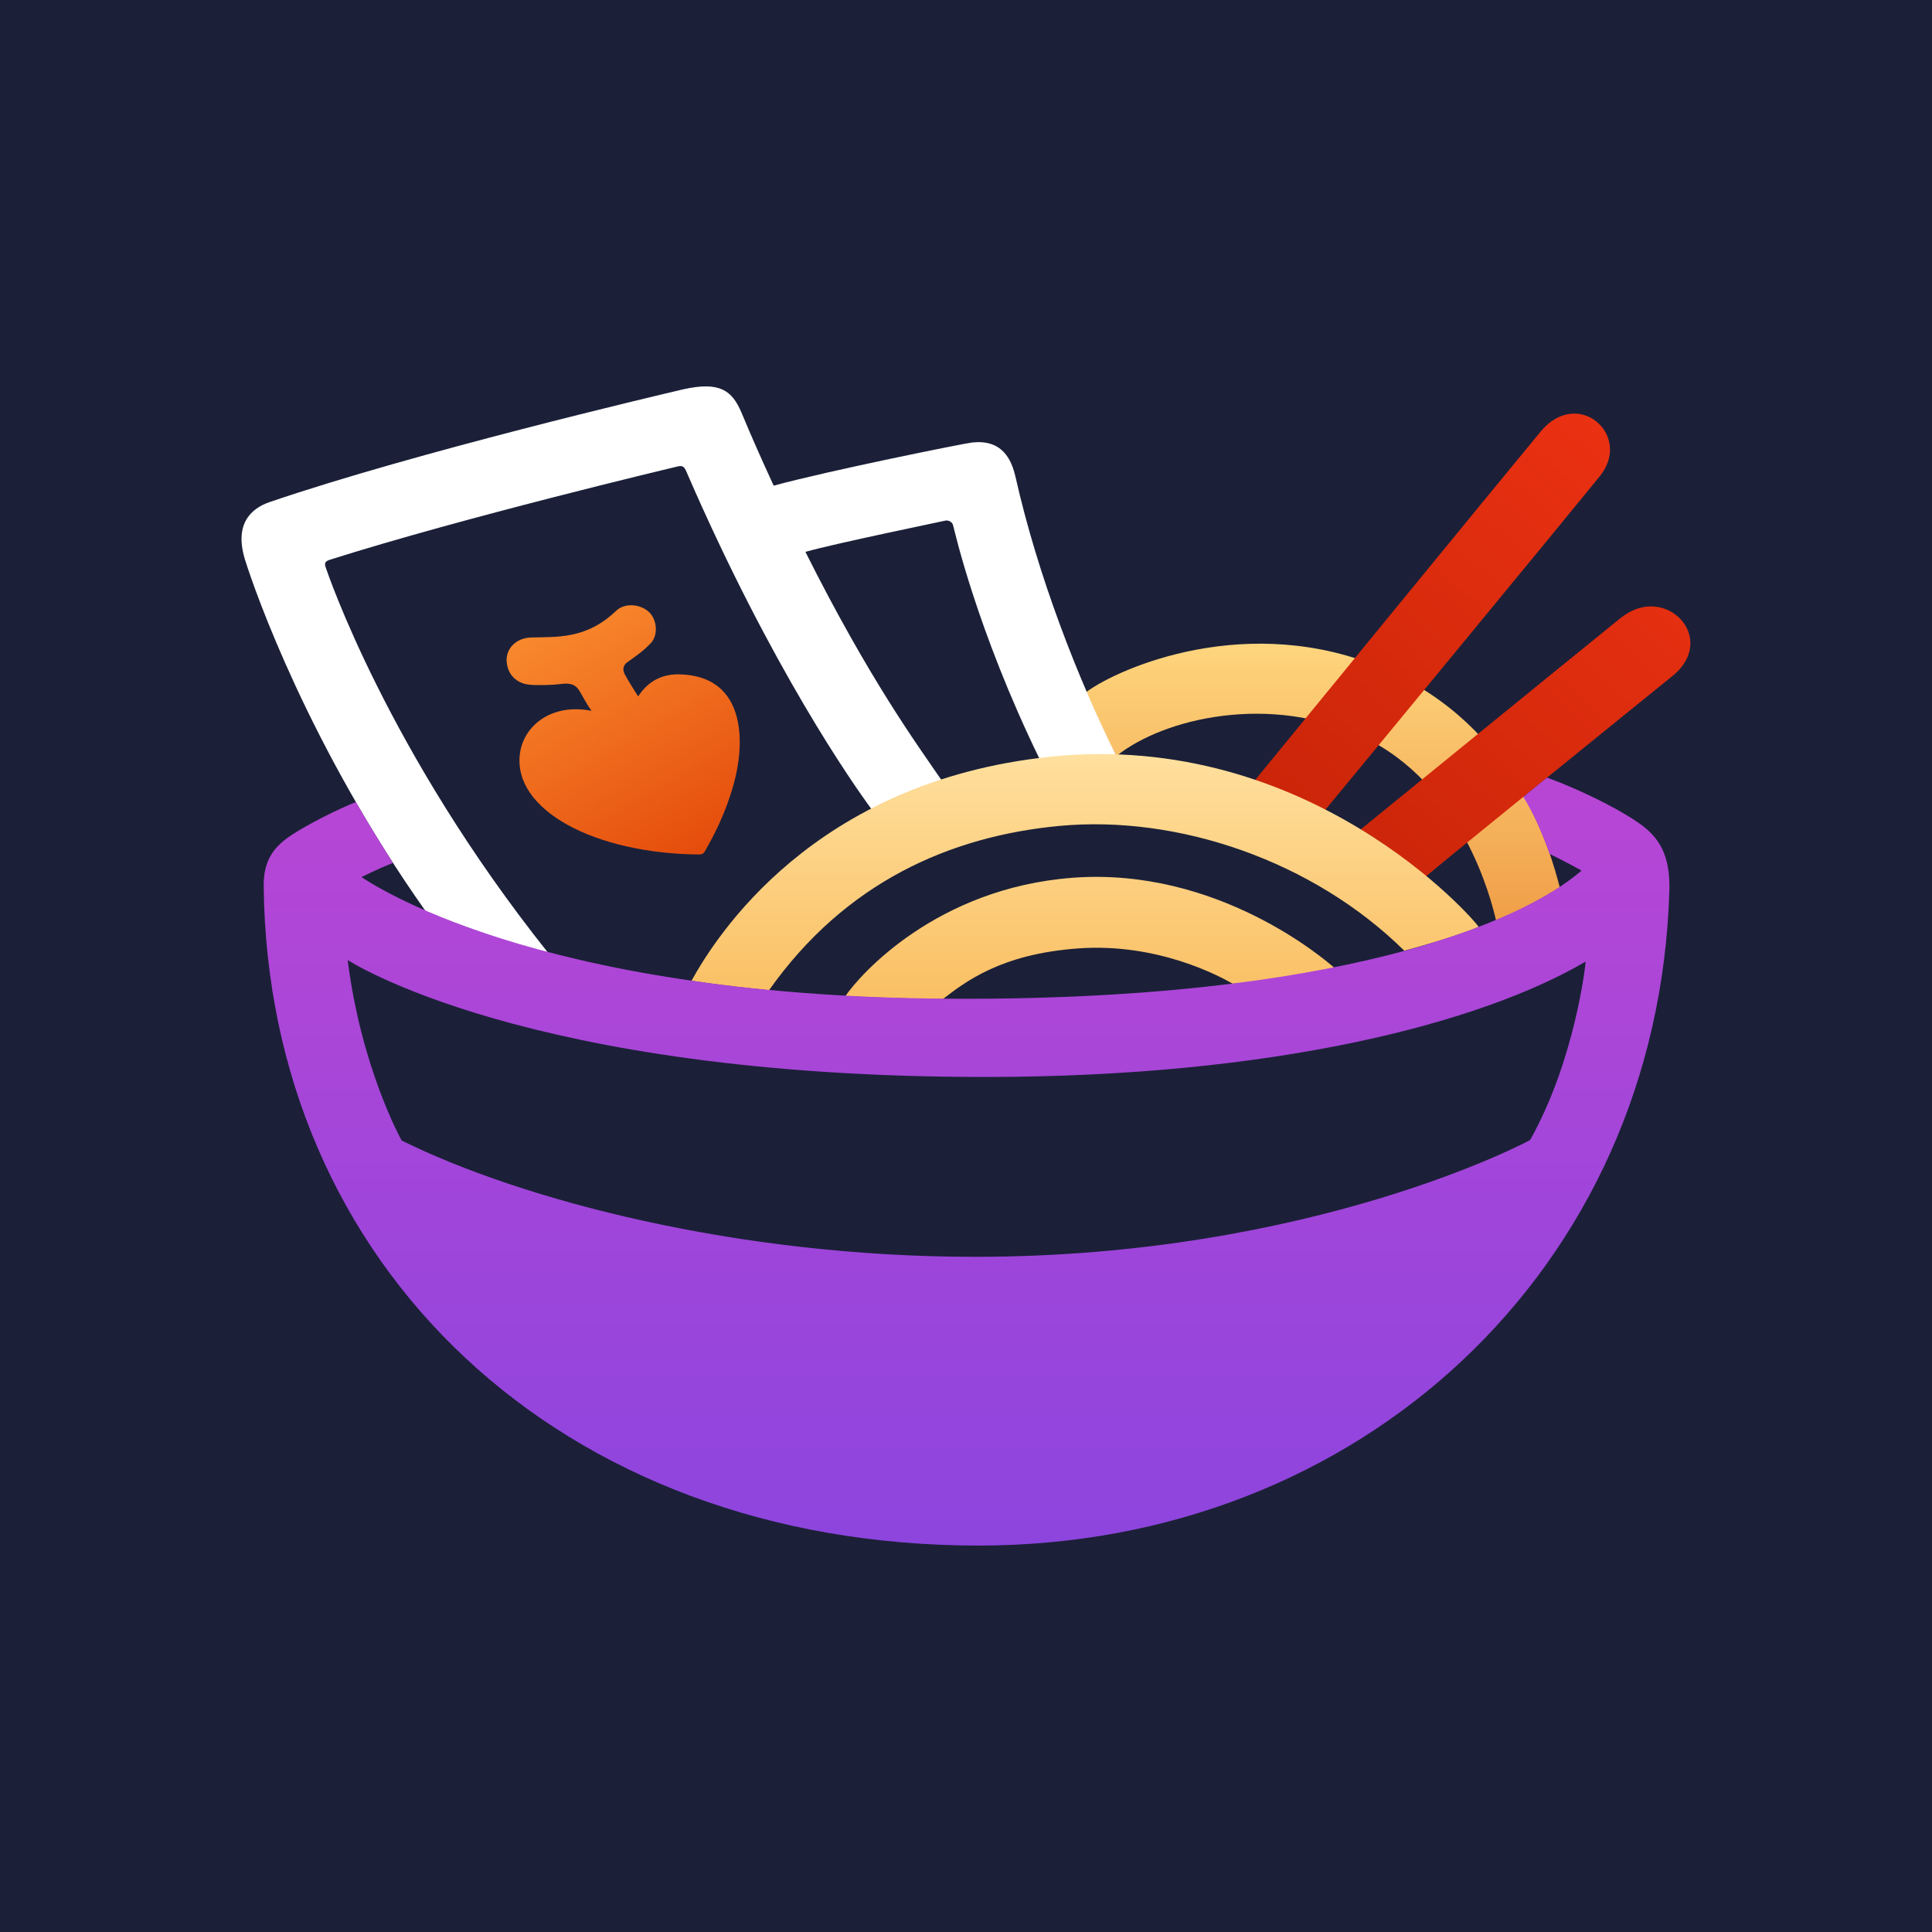
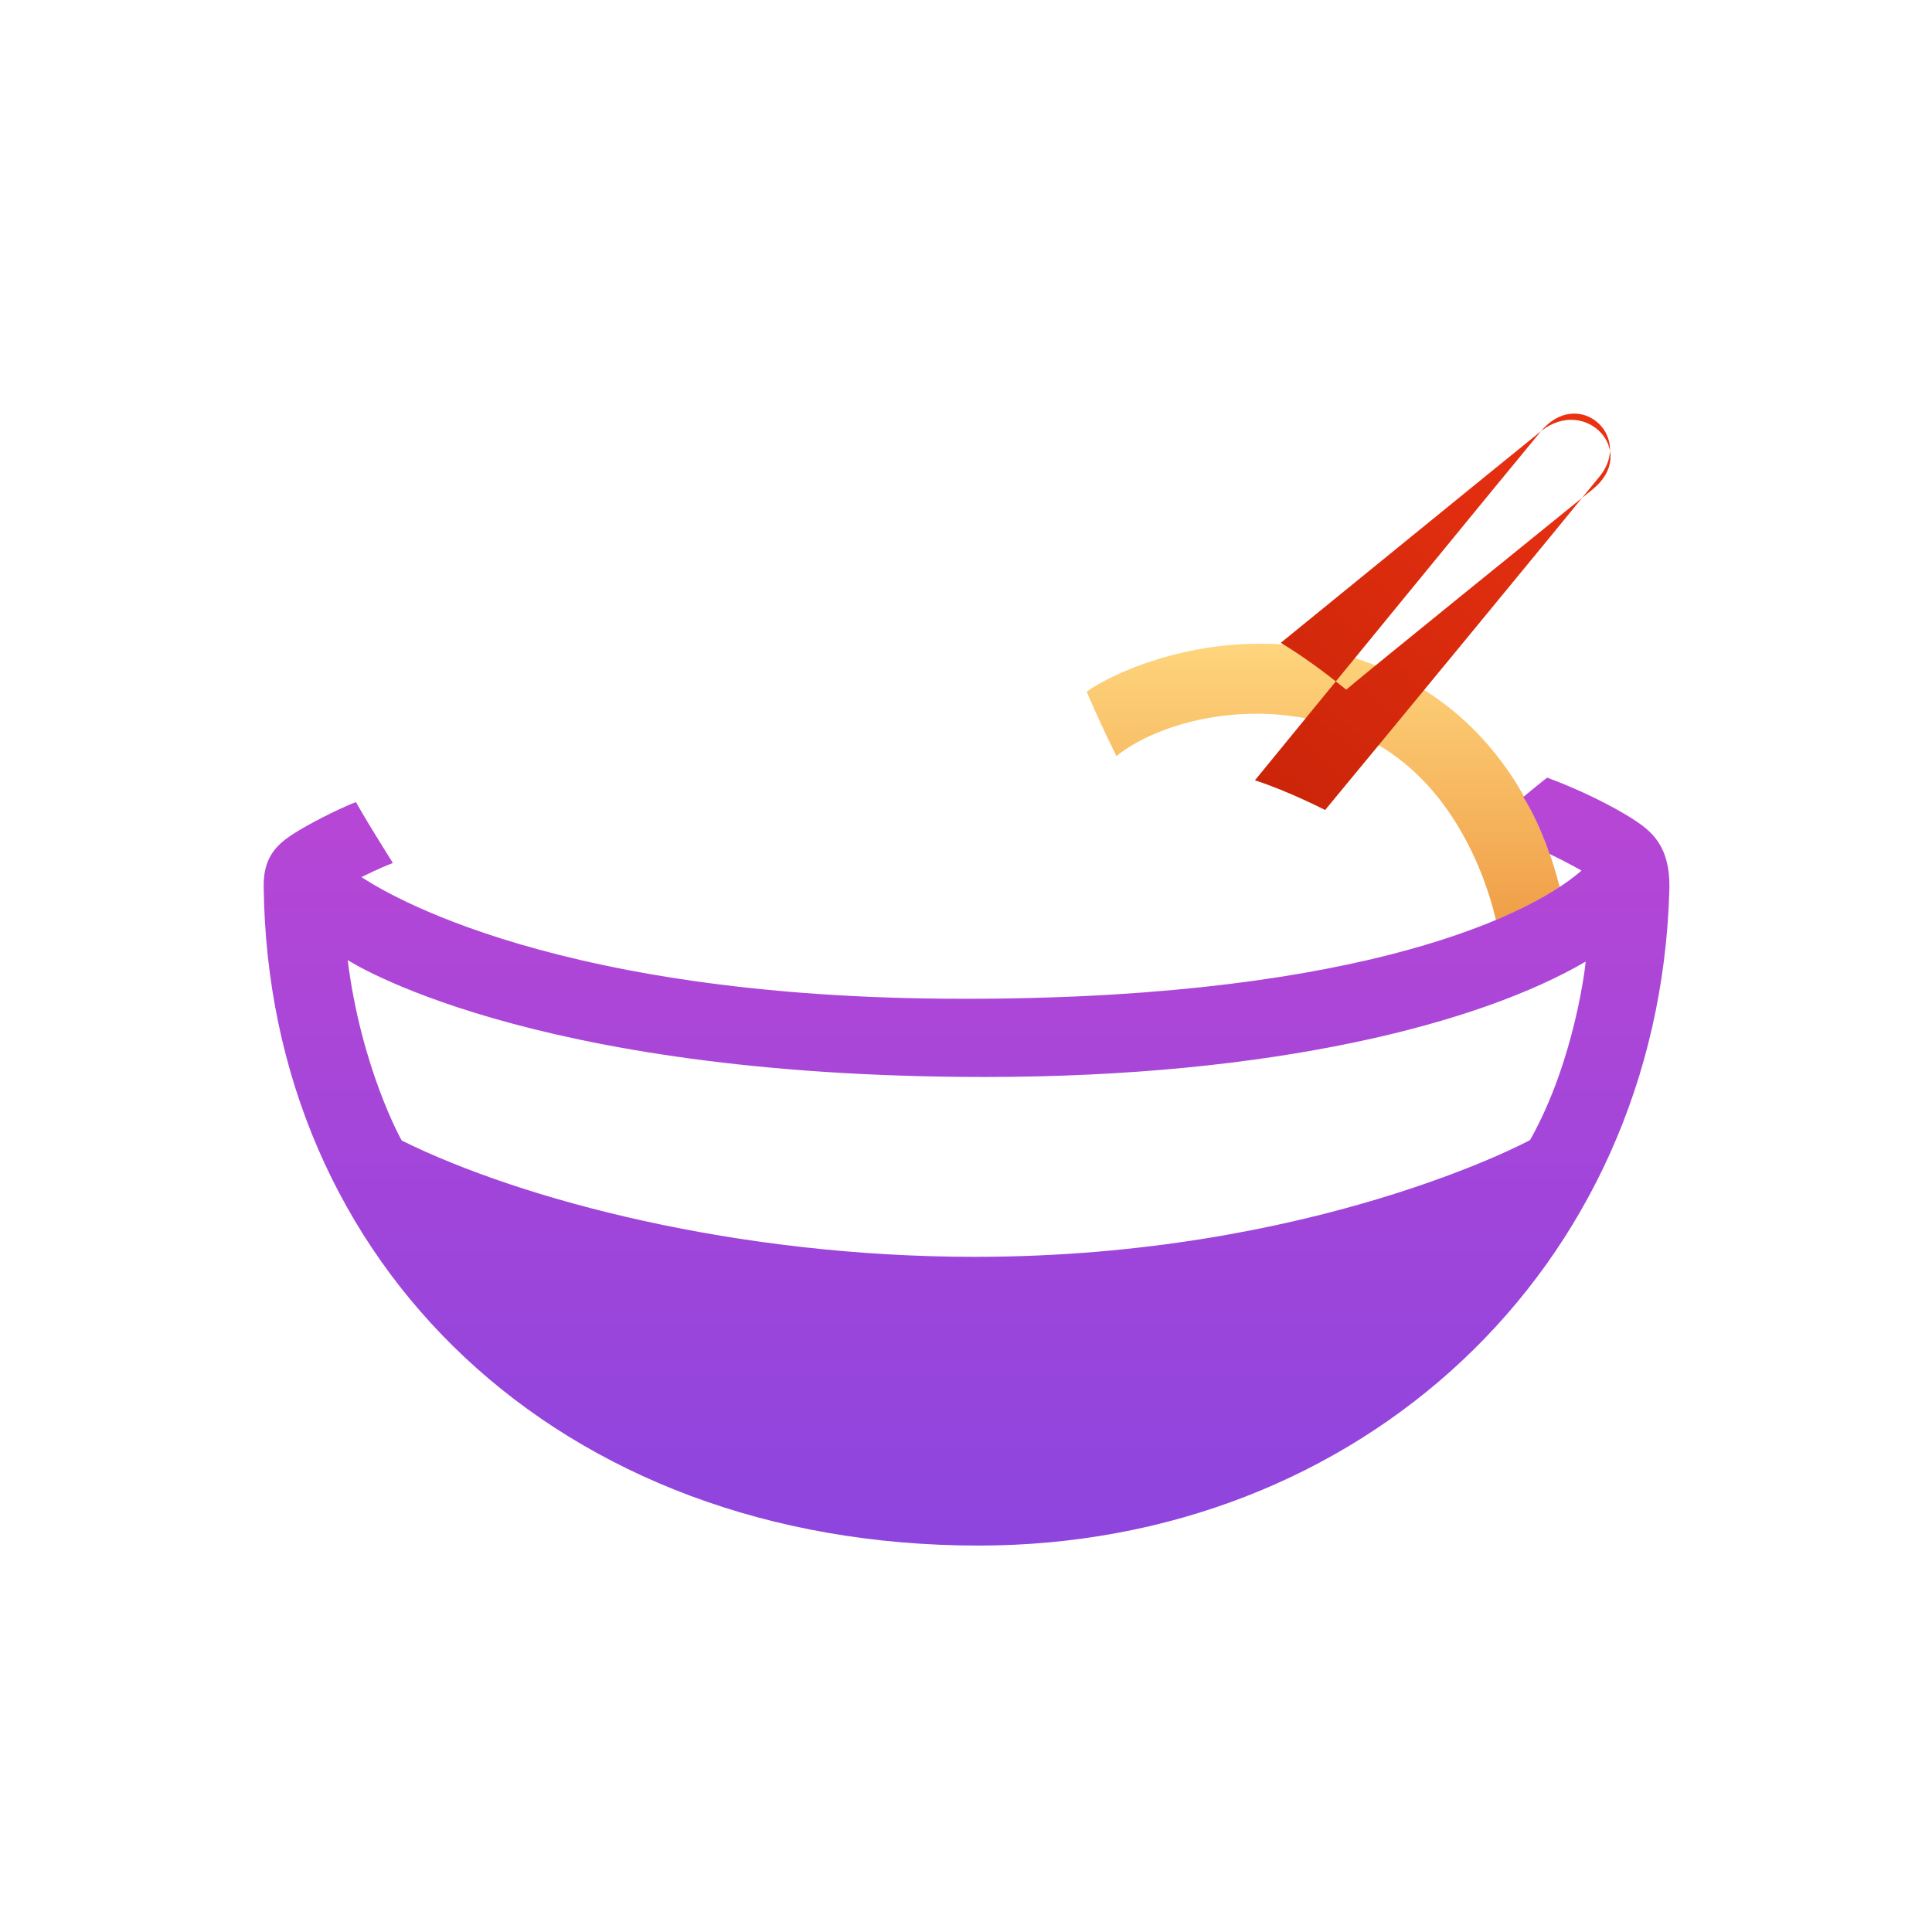
<svg xmlns="http://www.w3.org/2000/svg" fill="none" viewBox="0 0 64 64">
-   <path fill="#1B2038" d="M0 0h64v64H0z" />
  <path fill="url(#a)" fill-rule="evenodd" d="M45.859 22.163c-4.485-1.931-8.795-.039-9.875.761 0 0 .554 1.287.992 2.126 1.586-1.277 5.127-2.077 8.163-.644 3.308 1.55 4.261 5.402 4.417 6.075 1.07-.409 2.121-1.092 2.111-1.092-.292-1.131-1.42-5.334-5.808-7.225Z" clip-rule="evenodd" />
  <path fill="#fff" fill-rule="evenodd" d="M33.636 15.785c-.127-.556-.438-1.258-1.469-1.121-.302.039-4.709.926-6.538 1.424-.35-.761-.71-1.56-1.07-2.428-.302-.702-.691-1.043-1.936-.761-.914.214-8.863 2.087-13.669 3.725-.701.234-1.197.79-.827 1.95.321 1.024 2.121 6.162 5.974 11.613 2.588 1.053 4.057 1.375 4.047 1.365-5.322-6.679-7.297-12.588-7.355-12.744-.058-.156-.019-.214.126-.263 4.427-1.404 11.354-3.052 11.519-3.091.165-.039.224-.01.302.175 2.821 6.513 5.526 10.355 6.129 11.174.01.01.778-.468 2.316-.965-.807-1.18-2.384-3.325-4.505-7.557 1.002-.283 4.563-1.014 4.631-1.034.068-.019.224.01.263.156.039.146.778 3.452 2.86 7.732.963-.146 2.53-.117 2.53-.127-1.265-2.545-2.588-5.938-3.327-9.224Z" clip-rule="evenodd" />
-   <path fill="url(#b)" fill-rule="evenodd" d="M51.047 14.284c-.671.8-8.066 9.838-9.476 11.564 1.138.371 2.325.985 2.325.985 1.109-1.336 8.202-9.946 9.107-11.067 1.08-1.355-.73-2.945-1.956-1.482Zm2.646 6.182c-.837.673-7.745 6.299-8.62 7.011 1.187.712 2.16 1.56 2.17 1.55.681-.585 6.81-5.538 8.143-6.621 1.566-1.238-.204-3.13-1.693-1.94Z" clip-rule="evenodd" />
-   <path fill="url(#c)" fill-rule="evenodd" d="M34.786 25.069c-7.842.819-11.072 5.958-11.879 7.42 1.265.195 2.569.312 2.569.312 2.53-3.579 6.003-5.1 9.612-5.441 3.931-.37 8.406 1.151 11.432 4.134 0 0 1.654-.439 2.461-.79-.146-.254-5.614-6.533-14.195-5.636Zm.749 4.008c-4.524.341-7.063 3.228-7.53 3.92 0 0 1.985.098 3.23.098.739-.566 1.917-1.492 4.475-1.677 2.656-.195 4.719.936 5.127 1.17 1.459-.137 3.366-.527 3.366-.527-.311-.273-3.872-3.344-8.669-2.984Z" clip-rule="evenodd" />
+   <path fill="url(#b)" fill-rule="evenodd" d="M51.047 14.284c-.671.8-8.066 9.838-9.476 11.564 1.138.371 2.325.985 2.325.985 1.109-1.336 8.202-9.946 9.107-11.067 1.08-1.355-.73-2.945-1.956-1.482Zc-.837.673-7.745 6.299-8.62 7.011 1.187.712 2.16 1.56 2.17 1.55.681-.585 6.81-5.538 8.143-6.621 1.566-1.238-.204-3.13-1.693-1.94Z" clip-rule="evenodd" />
  <path fill="url(#d)" fill-rule="evenodd" d="M54.034 27.096c-.555-.351-1.615-.907-2.783-1.336-.01 0-.788.634-.788.643.525.829.866 1.882.866 1.882.564.273 1.07.556 1.06.556-1.965 1.706-8.066 4.339-21.093 4.242-13.689-.107-19.04-3.861-19.322-4.027 0 0 .574-.292 1.041-.468 0 0-.282-.449-.594-.956-.321-.517-.632-1.063-.632-1.063-.662.263-1.625.76-2.101 1.073-.584.38-.963.819-.953 1.716.136 12.52 9.758 21.841 23.681 21.841 12.629 0 22.513-9.156 22.883-21.686.049-1.521-.613-1.999-1.265-2.418Zm-3.347 10.667c-.01.019-7.2 3.871-18.388 3.871-7.881 0-15.012-1.882-18.991-3.852-.01-.01-1.343-2.399-1.79-5.977 0-.01 5.857 3.871 21.112 3.871 9.544 0 16.384-1.765 19.896-3.822.01 0-.331 3.228-1.839 5.909Z" clip-rule="evenodd" />
-   <path fill="url(#e)" fill-rule="evenodd" d="M22.493 22.338c-.691-.01-1.099.341-1.352.731-.117-.175-.321-.507-.428-.702-.136-.234-.019-.37.068-.429.409-.293.555-.4.769-.624.234-.234.234-.702 0-.985-.253-.302-.827-.4-1.148-.088-1.002.956-1.994.848-2.831.878-.467.019-.807.361-.788.77.029.566.457.761.73.79.253.029.749.019 1.051-.019.409-.059.535.078.623.214.078.117.224.419.409.673-1.343-.263-2.257.507-2.374 1.424-.234 1.872 2.491 3.305 5.935 3.335.097 0 .146-.029.195-.107.214-.39.71-1.229 1.012-2.457.321-1.365.243-3.364-1.868-3.403Z" clip-rule="evenodd" />
  <defs>
    <linearGradient id="a" x1="43.828" x2="43.828" y1="30.487" y2="21.324" gradientUnits="userSpaceOnUse">
      <stop offset="0" stop-color="#F09F48" />
      <stop offset="1" stop-color="#FED57D" />
    </linearGradient>
    <linearGradient id="b" x1="44.292" x2="55.283" y1="28.306" y2="16.126" gradientUnits="userSpaceOnUse">
      <stop offset="2.1e-7" stop-color="#CB2509" />
      <stop offset="1" stop-color="#EA3112" />
    </linearGradient>
    <linearGradient id="c" x1="35.939" x2="35.939" y1="33.095" y2="24.983" gradientUnits="userSpaceOnUse">
      <stop offset="2.9e-7" stop-color="#FABF63" />
      <stop offset="1" stop-color="#FFE09E" />
    </linearGradient>
    <linearGradient id="d" x1="32.023" x2="32.023" y1="51.199" y2="25.763" gradientUnits="userSpaceOnUse">
      <stop stop-color="#8D45DE" />
      <stop offset="1" stop-color="#B846D5" />
    </linearGradient>
    <linearGradient id="e" x1="22.995" x2="18.407" y1="28.448" y2="20.518" gradientUnits="userSpaceOnUse">
      <stop offset="0" stop-color="#E54C0C" />
      <stop offset="1" stop-color="#F8882D" />
    </linearGradient>
  </defs>
</svg>